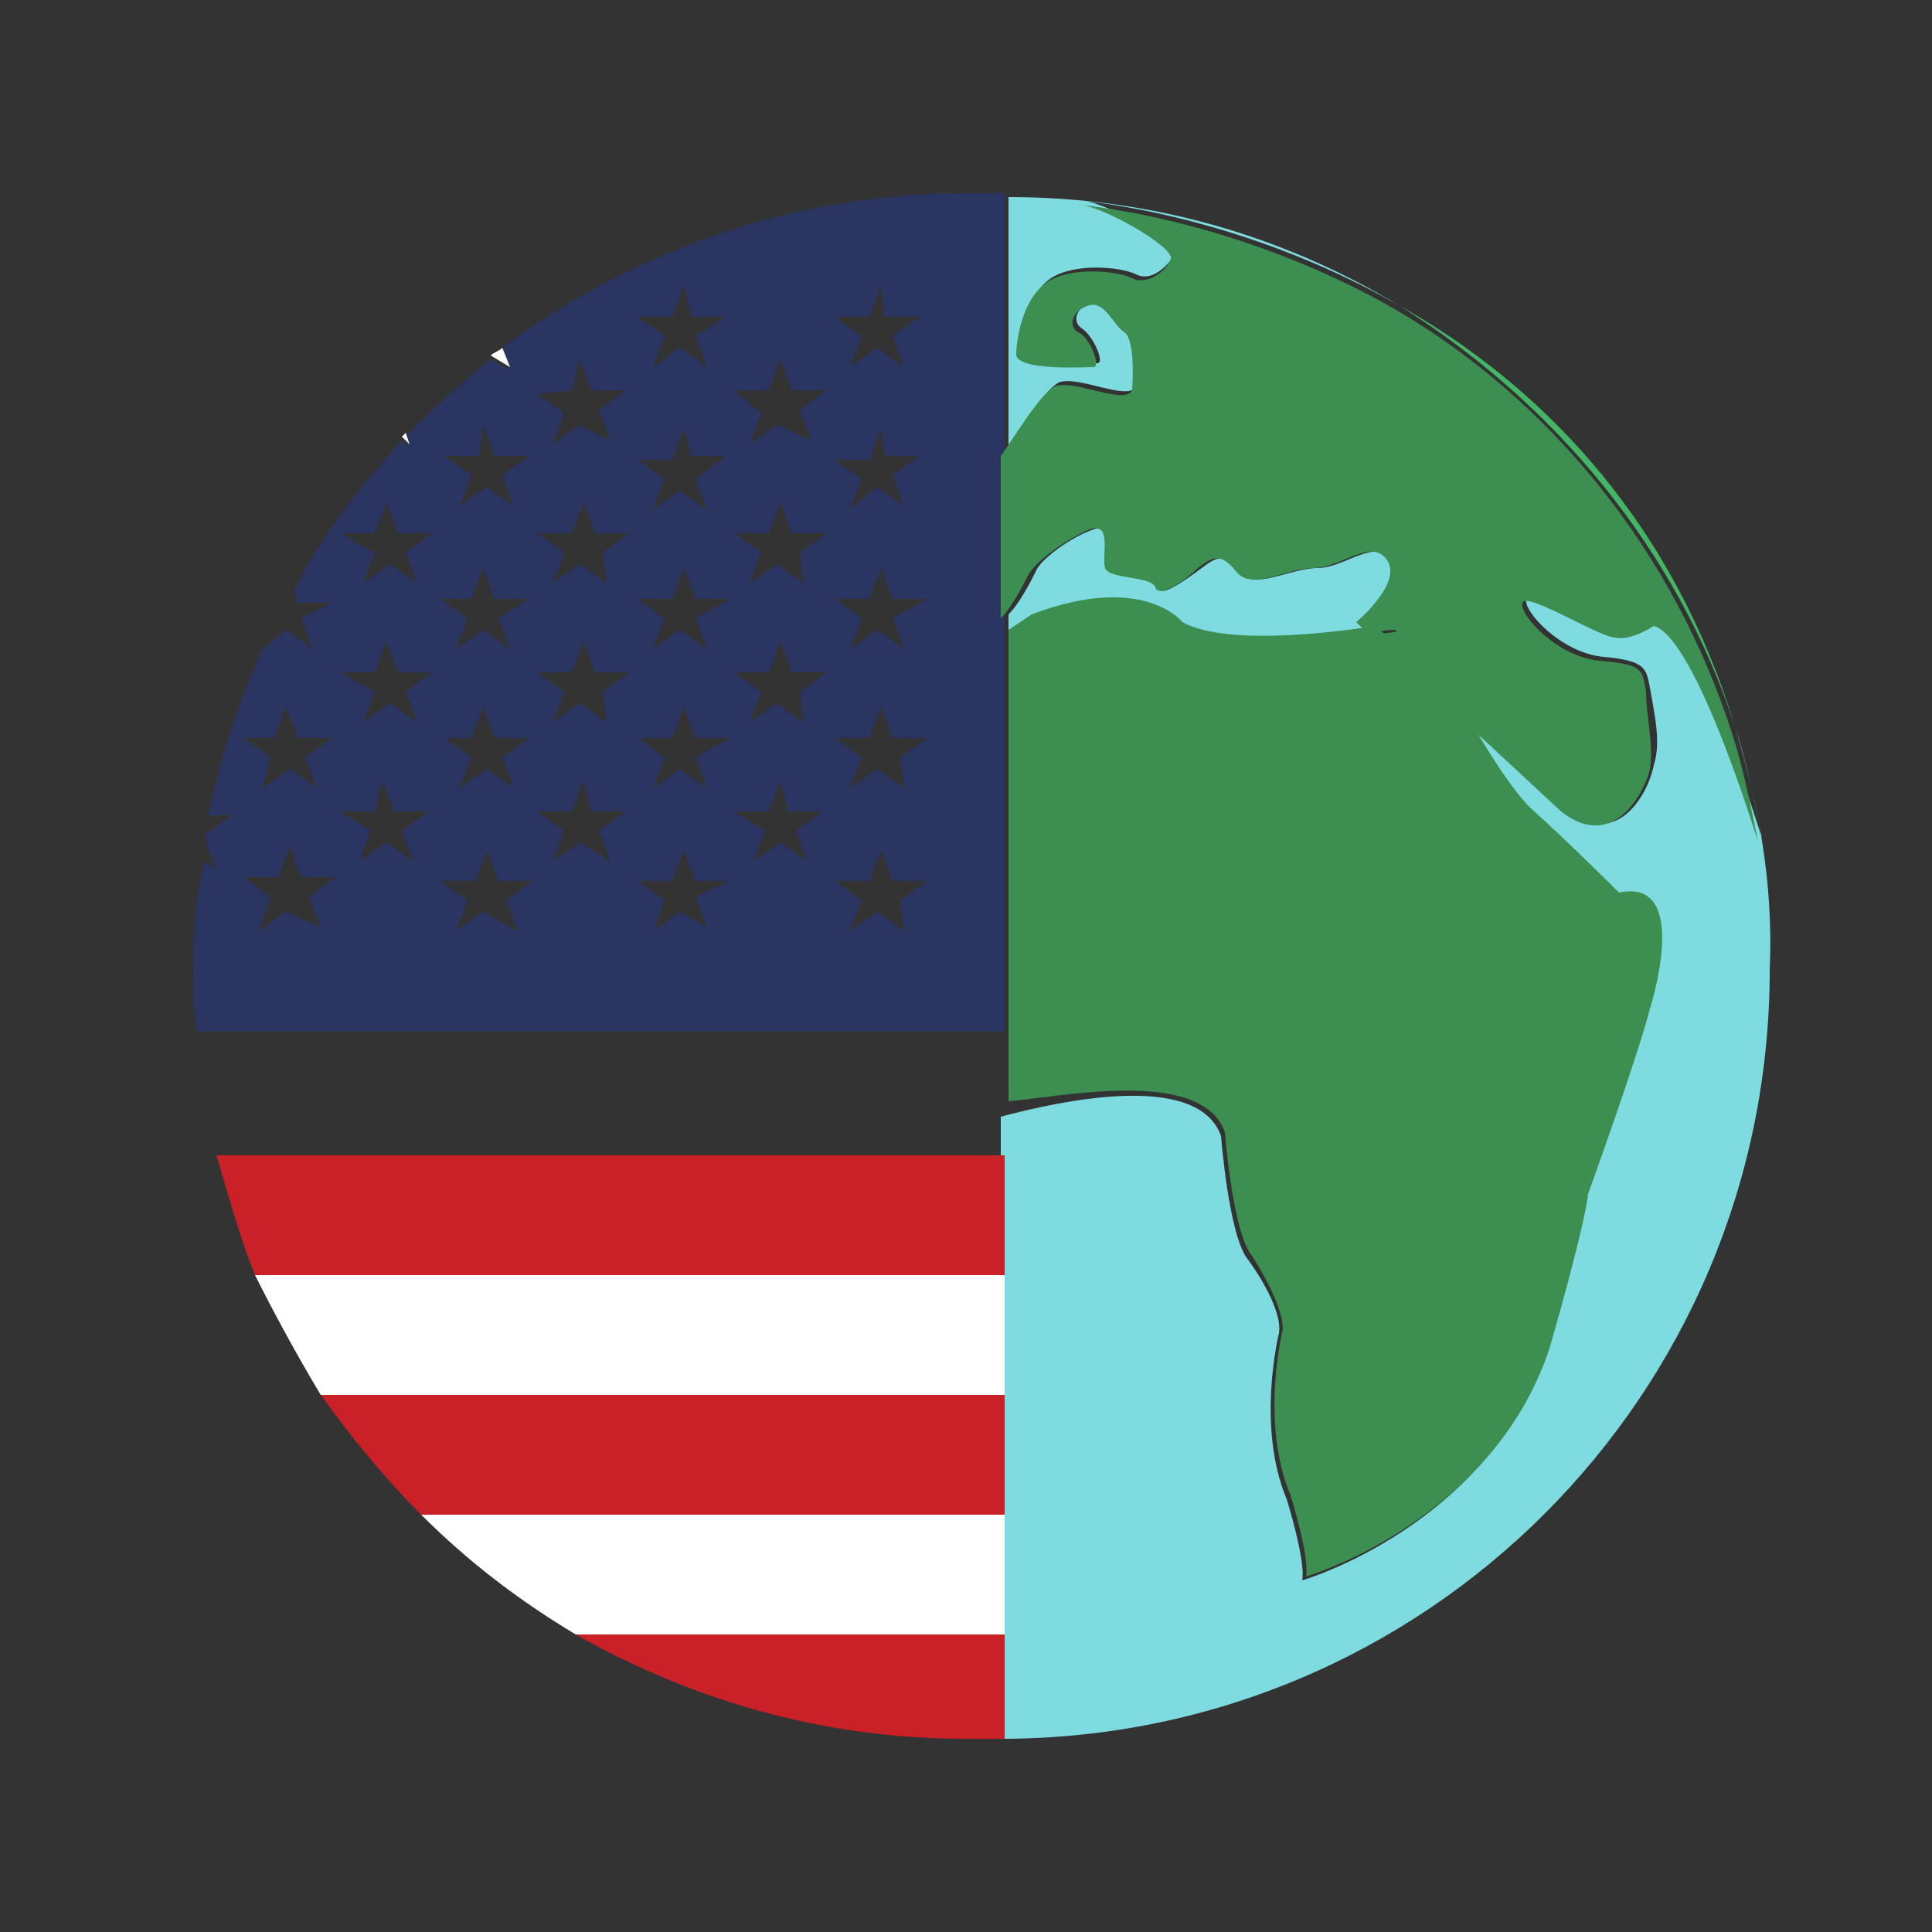
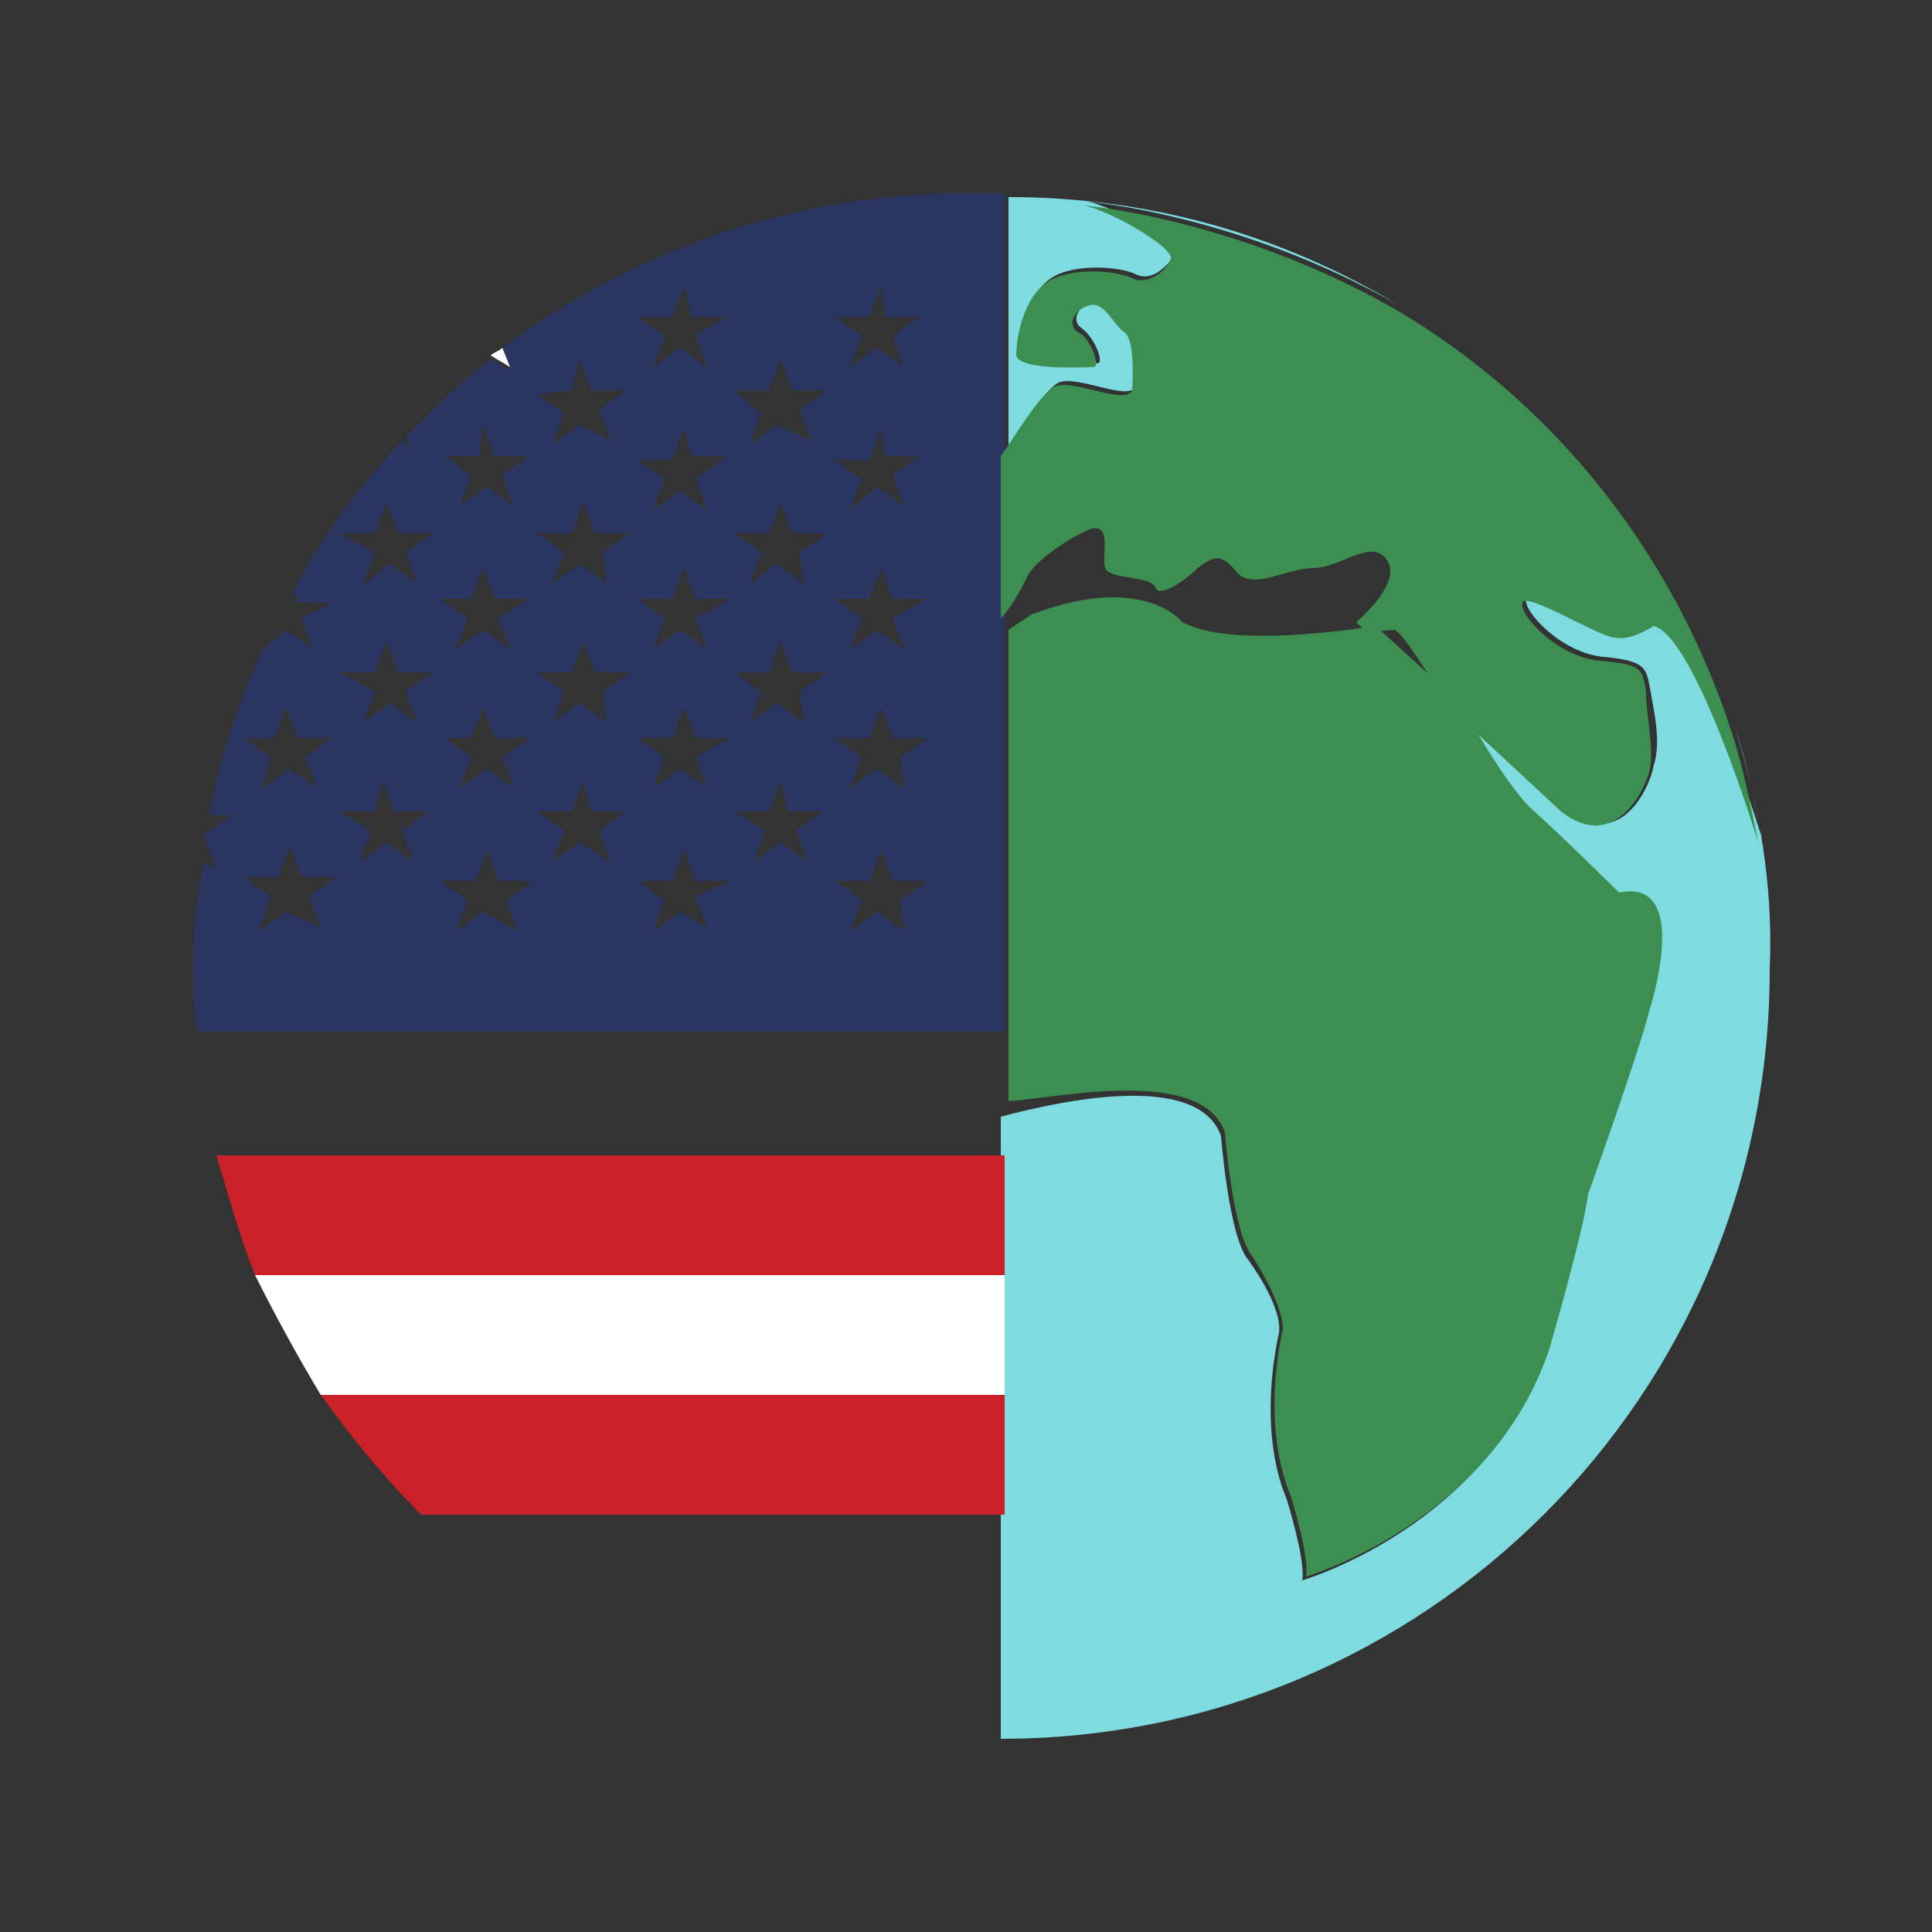
<svg xmlns="http://www.w3.org/2000/svg" version="1.1" id="Layer_1" x="0px" y="0px" viewBox="0 0 50 50" style="enable-background:new 0 0 50 50;" xml:space="preserve">
  <rect x="0" y="0" width="50" height="50" fill="#333333" stroke="none" />
  <style type="text/css">
	.st0{fill:#2B3561;}
	.st1{fill:#FFFFFF;}
	.st2{fill:#7EDCE0;}
	.st3{fill:#3C8E51;}
	.st4{fill:#43B665;}
	.st5{fill:#CA2027;}
</style>
  <g>
    <path class="st0" d="M13,9l0.2,0.6l-0.5-0.3c-0.8,0.6-1.5,1.3-2.2,2l0.1,0.3l-0.2-0.2c-1.1,1.2-2.1,2.5-2.8,3.9l0.1,0.3h0.9L7.8,16   l0.3,0.8l-0.7-0.5l-0.6,0.5c-0.6,1.3-1.1,2.8-1.4,4.3H6l-0.7,0.5c0,0,0,0,0,0.1l0.3,0.8l-0.3-0.2C5.1,23,5,24,5,25   c0,0.6,0,1.2,0.1,1.7H26v-3.1l0,0v-3.1v-3.1v-3.1v-3.1V8.1V5c-0.3,0-0.7,0-1,0C20.5,5,16.4,6.5,13,9z M14.8,10.1L15,9.3l0.3,0.8   h0.9l-0.7,0.5l0.3,0.8L15,11l-0.7,0.5l0.3-0.8l-0.7-0.5L14.8,10.1L14.8,10.1z M19,10.1h0.9l0.3-0.8l0.3,0.8h0.9l-0.7,0.5l0.3,0.8   L20.1,11l-0.7,0.5l0.3-0.8L19,10.1z M17.9,11.8h0.9L18,12.4l0.3,0.8l-0.7-0.5l-0.7,0.5l0.3-0.8l-0.7-0.5h0.9l0.3-0.8L17.9,11.8z    M15.3,21h0.9l-0.7,0.5l0.3,0.8L15,21.8l-0.7,0.5l0.3-0.8L13.9,21h0.9l0.3-0.8L15.3,21z M12.2,15.5l0.3-0.8l0.3,0.8h0.9L12.9,16   l0.3,0.8l-0.7-0.5l-0.7,0.5l0.3-0.8l-0.7-0.5C11.4,15.5,12.2,15.5,12.2,15.5z M12.2,19.1l0.3-0.8l0.3,0.8h0.9L13,19.6l0.3,0.8   l-0.7-0.5l-0.7,0.5l0.3-0.8l-0.7-0.5H12.2z M18.3,20.4l-0.7-0.5l-0.7,0.5l0.3-0.8l-0.7-0.5h0.9l0.3-0.8l0.3,0.8h0.9L18,19.6   L18.3,20.4z M15.7,18.7L15,18.2l-0.7,0.5l0.3-0.8l-0.7-0.5h0.9l0.3-0.8l0.3,0.8h0.9l-0.7,0.5L15.7,18.7z M18.3,16.8l-0.7-0.5   l-0.7,0.5l0.3-0.8l-0.7-0.5h0.9l0.3-0.8l0.3,0.8h0.9L18,16L18.3,16.8z M15.7,15.1L15,14.6l-0.7,0.5l0.3-0.8l-0.7-0.5h0.9l0.3-0.8   l0.3,0.8h0.9l-0.7,0.5L15.7,15.1z M12.5,11l0.3,0.8h0.9L13,12.3l0.3,0.8l-0.7-0.5l-0.7,0.5l0.3-0.8l-0.7-0.5h0.9L12.5,11z    M8.8,13.8h0.9L10,13l0.3,0.8h0.9l-0.7,0.5l0.3,0.8l-0.7-0.5l-0.7,0.5l0.3-0.8L8.8,13.8z M8.8,17.4h0.9l0.3-0.8l0.3,0.8h0.9   l-0.7,0.5l0.3,0.8l-0.7-0.5l-0.7,0.5l0.3-0.8L8.8,17.4z M7.1,19.1l0.3-0.8l0.3,0.8h0.9l-0.7,0.5l0.3,0.8l-0.7-0.5l-0.7,0.5L7,19.6   l-0.7-0.5H7.1z M9.9,20.2l0.3,0.8h0.9l-0.7,0.5l0.3,0.8L10,21.8l-0.7,0.5l0.3-0.8L8.8,21h0.9L9.9,20.2z M7.4,23.6l-0.7,0.5L7,23.2   l-0.7-0.5h0.9l0.3-0.8l0.3,0.8h0.9L8,23.2L8.3,24L7.4,23.6z M12.5,23.6l-0.7,0.5l0.3-0.8l-0.7-0.5h0.9l0.3-0.8l0.3,0.8h0.9   l-0.7,0.5l0.3,0.8L12.5,23.6z M17.6,23.6l-0.7,0.5l0.3-0.8l-0.7-0.5h0.9l0.3-0.8l0.3,0.8h0.9L18,23.2l0.3,0.8L17.6,23.6z    M23.4,24.1l-0.7-0.5L22,24.1l0.3-0.8l-0.7-0.5h0.9l0.3-0.8l0.3,0.8H24l-0.7,0.5L23.4,24.1z M20.4,21h0.9l-0.7,0.5l0.3,0.8   l-0.7-0.5l-0.7,0.5l0.3-0.8L19,21h0.9l0.3-0.8L20.4,21z M23.4,20.4l-0.7-0.5L22,20.4l0.3-0.8l-0.7-0.5h0.9l0.3-0.8l0.3,0.8H24   l-0.7,0.5L23.4,20.4z M20.8,18.7l-0.7-0.5l-0.7,0.5l0.3-0.8L19,17.4h0.9l0.3-0.8l0.3,0.8h0.9l-0.7,0.5L20.8,18.7z M23.4,16.8   l-0.7-0.5L22,16.8l0.3-0.8l-0.7-0.5h0.9l0.3-0.8l0.3,0.8H24L23.1,16L23.4,16.8z M20.8,15.1l-0.7-0.5l-0.7,0.5l0.3-0.8L19,13.8h0.9   l0.3-0.8l0.3,0.8h0.9l-0.7,0.5L20.8,15.1z M22.9,11.8h0.9l-0.7,0.5l0.3,0.8l-0.7-0.5L22,13.2l0.3-0.8l-0.7-0.5h0.9l0.3-0.8   L22.9,11.8z M22.9,8.2h0.9l-0.7,0.5l0.3,0.8L22.7,9L22,9.5l0.3-0.8l-0.7-0.5h0.9l0.3-0.8L22.9,8.2z M17.9,8.2h0.9L18,8.7l0.3,0.8   L17.6,9l-0.7,0.5l0.3-0.8l-0.7-0.5h0.9l0.3-0.8L17.9,8.2z" />
-     <path class="st1" d="M10.5,11.2l-0.1,0.1l0.2,0.2L10.5,11.2z" />
+     <path class="st1" d="M10.5,11.2l0.2,0.2L10.5,11.2z" />
    <path class="st1" d="M13,9c-0.1,0.1-0.2,0.1-0.3,0.2l0.5,0.3L13,9z" />
    <g>
      <path class="st2" d="M27.4,9.9c0.5-0.2,1.8,0.5,2,0.1c0,0,0.1-1.3-0.2-1.5c-0.3-0.2-0.4-0.8-0.9-0.7c-0.4,0.1-0.6,0.5-0.3,0.7    c0.3,0.2,0.6,0.9,0.4,0.9c-0.2,0-1.9,0.1-2-0.3c-0.1-0.4,0.2-1.5,0.8-1.9c0.6-0.4,1.8-0.3,2.2-0.1c0.4,0.2,0.8-0.2,1-0.5    c0.1-0.3-1.8-1.4-2.4-1.4c0,0,4,0.3,8.2,2.7c-3-1.8-6.4-2.8-10.1-2.8v6.6C26.3,11.3,27,10.1,27.4,9.9z" />
-       <path class="st2" d="M30.5,16.3c1.1,0.6,3.8,0.3,5,0.1l-0.3-0.3c0,0,1.1-1,0.8-1.6c-0.4-0.6-1.2,0.2-1.9,0.2c-0.7,0-1.7,0.6-2,0.1    c-0.4-0.5-0.6-0.4-1-0.1c-0.4,0.3-1.1,0.8-1.1,0.5c-0.1-0.3-1.2-0.2-1.3-0.5c-0.1-0.3,0.2-1.2-0.4-1c-0.6,0.2-1.4,0.8-1.5,1.1    c-0.1,0.2-0.4,0.8-0.7,1.1v0.6c0.4-0.3,0.6-0.4,0.6-0.4C29.5,15,30.5,16.3,30.5,16.3z" />
      <path class="st2" d="M44.9,18.8c0.3,0.9,0.5,1.9,0.7,2.9c0,0-1.6-5.3-2.7-5.6c0,0-0.6,0.4-1,0.3c-0.4-0.1-2.3-1.3-2.4-0.9    c-0.1,0.3,0.9,1.4,2,1.5c1.1,0.1,1.1,0.3,1.2,0.8c0.1,0.6,0.3,1.4,0.1,2c-0.1,0.6-0.9,2.3-2.3,1.1l-2.8-2.6    c0.6,1.1,1.4,2.2,1.8,2.7c1,0.9,2.3,2.2,2.3,2.2c1.9-0.4,0.8,3,0.8,3c-0.3,1.1-1.6,4.8-1.6,4.8c-0.1,0.8-1,4-1,4    c-1.5,4.5-6.3,5.9-6.3,5.9c0.1-0.5-0.4-2.1-0.4-2.1c-0.8-1.9-0.2-4.3-0.2-4.3c0.1-0.7-0.8-1.9-0.8-1.9c-0.5-0.6-0.7-3.2-0.7-3.2    c-0.6-1.7-4.2-0.9-5.7-0.5v16.1c11,0,19.9-8.9,19.9-19.9C45.9,22.8,45.5,20.8,44.9,18.8z" />
      <path class="st3" d="M31.7,29.3c0,0,0.2,2.6,0.7,3.2c0,0,0.8,1.2,0.8,1.9c0,0-0.6,2.4,0.2,4.3c0,0,0.5,1.6,0.4,2.1    c0,0,4.8-1.4,6.3-5.9c0,0,0.9-3.1,1-4c0,0,1.3-3.6,1.6-4.8c0,0,1.1-3.4-0.8-3c0,0-1.3-1.3-2.3-2.2c-0.5-0.5-1.2-1.6-1.8-2.7    l-2.2-2c-1.3,0.2-3.9,0.5-5-0.1c0,0-1-1.3-3.9-0.2c0,0-0.3,0.2-0.6,0.4v12.2C27.4,28.4,31.1,27.6,31.7,29.3z" />
-       <path class="st4" d="M44.9,18.8c-1.7-5.6-5.3-9-8.7-10.9C40.2,10.4,43.4,14.2,44.9,18.8z" />
      <path class="st3" d="M28.2,13.7c0.6-0.2,0.3,0.7,0.4,1c0.1,0.3,1.2,0.2,1.3,0.5c0.1,0.3,0.8-0.2,1.1-0.5c0.4-0.3,0.6-0.4,1,0.1    c0.4,0.5,1.3-0.1,2-0.1c0.7,0,1.5-0.8,1.9-0.2c0.4,0.6-0.8,1.6-0.8,1.6l0.3,0.3c0.4-0.1,0.7-0.1,0.7-0.1c0.3,0.2,0.8,1.1,1.5,2.1    l2.8,2.6c1.4,1.1,2.2-0.6,2.3-1.1c0.1-0.6-0.1-1.4-0.1-2c-0.1-0.6-0.1-0.7-1.2-0.8c-1.1-0.1-2.1-1.2-2-1.5c0.1-0.3,2,0.9,2.4,0.9    c0.4,0.1,1-0.3,1-0.3c1.1,0.3,2.7,5.6,2.7,5.6c-0.2-1-0.4-2-0.7-2.9c-1.5-4.6-4.6-8.5-8.7-10.9c-4.2-2.4-8.2-2.7-8.2-2.7    c0.6,0,2.5,1.1,2.4,1.4c-0.1,0.3-0.6,0.7-1,0.5c-0.4-0.2-1.6-0.3-2.2,0.1c-0.6,0.4-0.8,1.4-0.8,1.9c0.1,0.4,1.8,0.3,2,0.3    c0.2,0-0.1-0.8-0.4-0.9c-0.3-0.2-0.1-0.6,0.3-0.7c0.4-0.1,0.6,0.5,0.9,0.7c0.3,0.2,0.2,1.5,0.2,1.5c-0.2,0.4-1.5-0.3-2-0.1    c-0.4,0.2-1.1,1.4-1.4,1.8V16c0.3-0.3,0.6-0.9,0.7-1.1C26.8,14.5,27.7,13.9,28.2,13.7z" />
-       <path class="st3" d="M36.3,16.3c0,0-0.3,0.1-0.7,0.1l2.2,2C37.1,17.4,36.5,16.4,36.3,16.3z" />
    </g>
-     <path class="st5" d="M14.9,42.3C17.9,44,21.3,45,25,45c0.3,0,0.7,0,1,0v-2.7H14.9z" />
-     <path class="st1" d="M26,39.2H10.9c1.2,1.2,2.5,2.2,4,3.1H26V39.2z" />
    <path class="st5" d="M26,36.1H8.3c0.8,1.1,1.6,2.1,2.6,3.1H26V36.1z" />
    <path class="st1" d="M26,33H6.6c0.5,1,1.1,2.1,1.7,3.1H26V33z" />
    <path class="st5" d="M26,29.9H5.6c0.3,1,0.6,2.1,1,3.1H26V29.9z" />
  </g>
</svg>